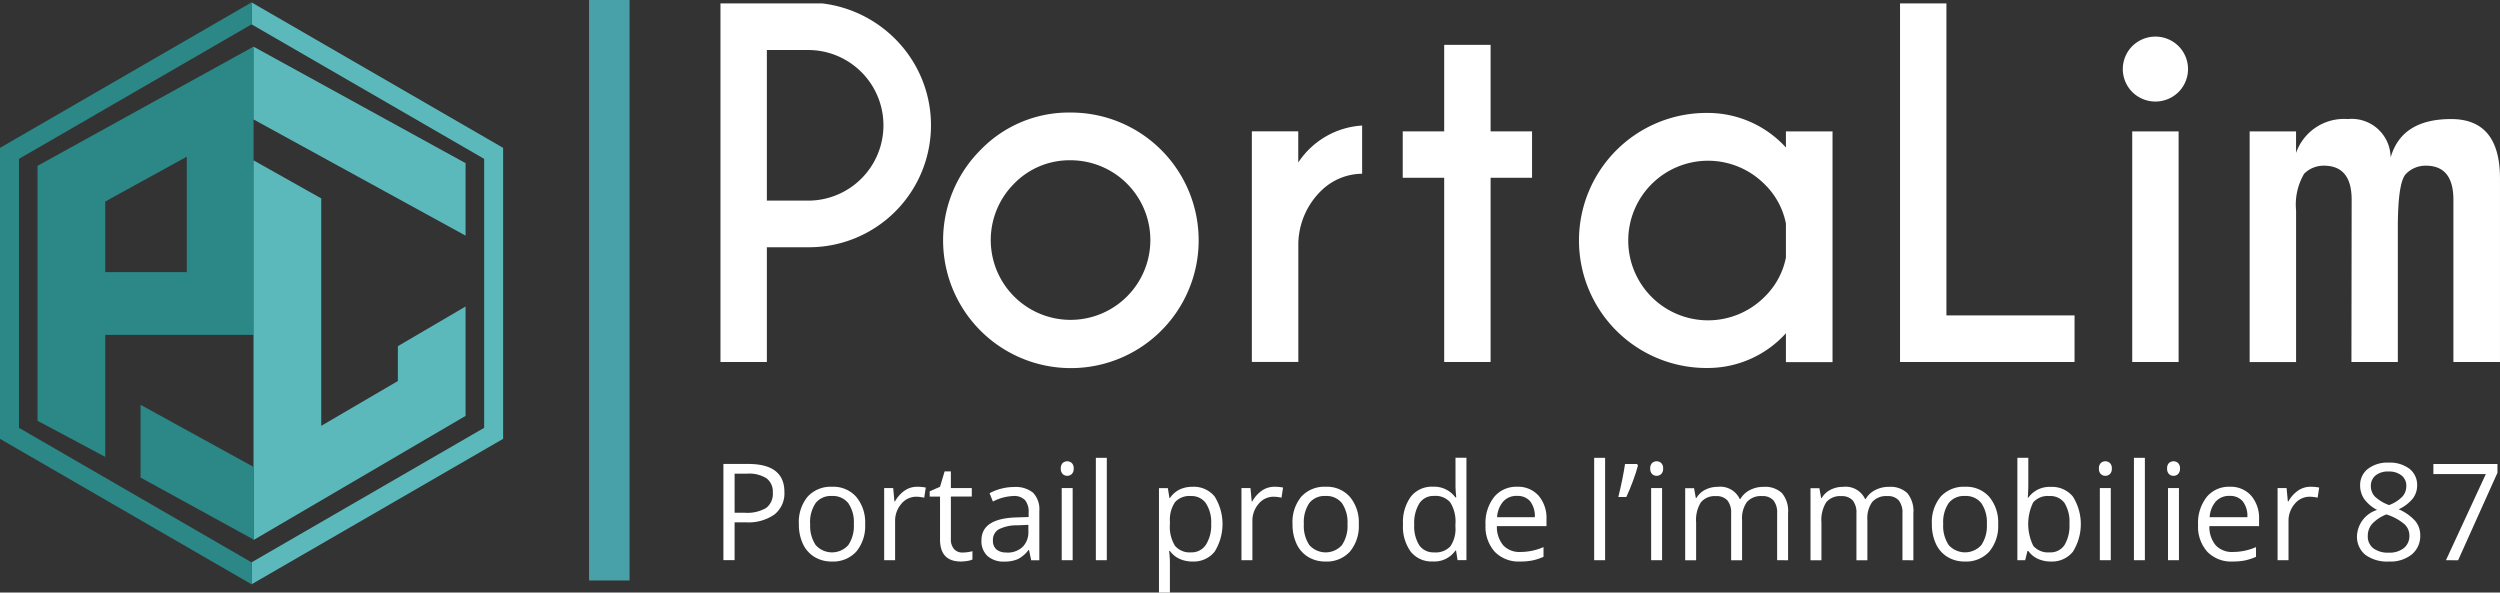
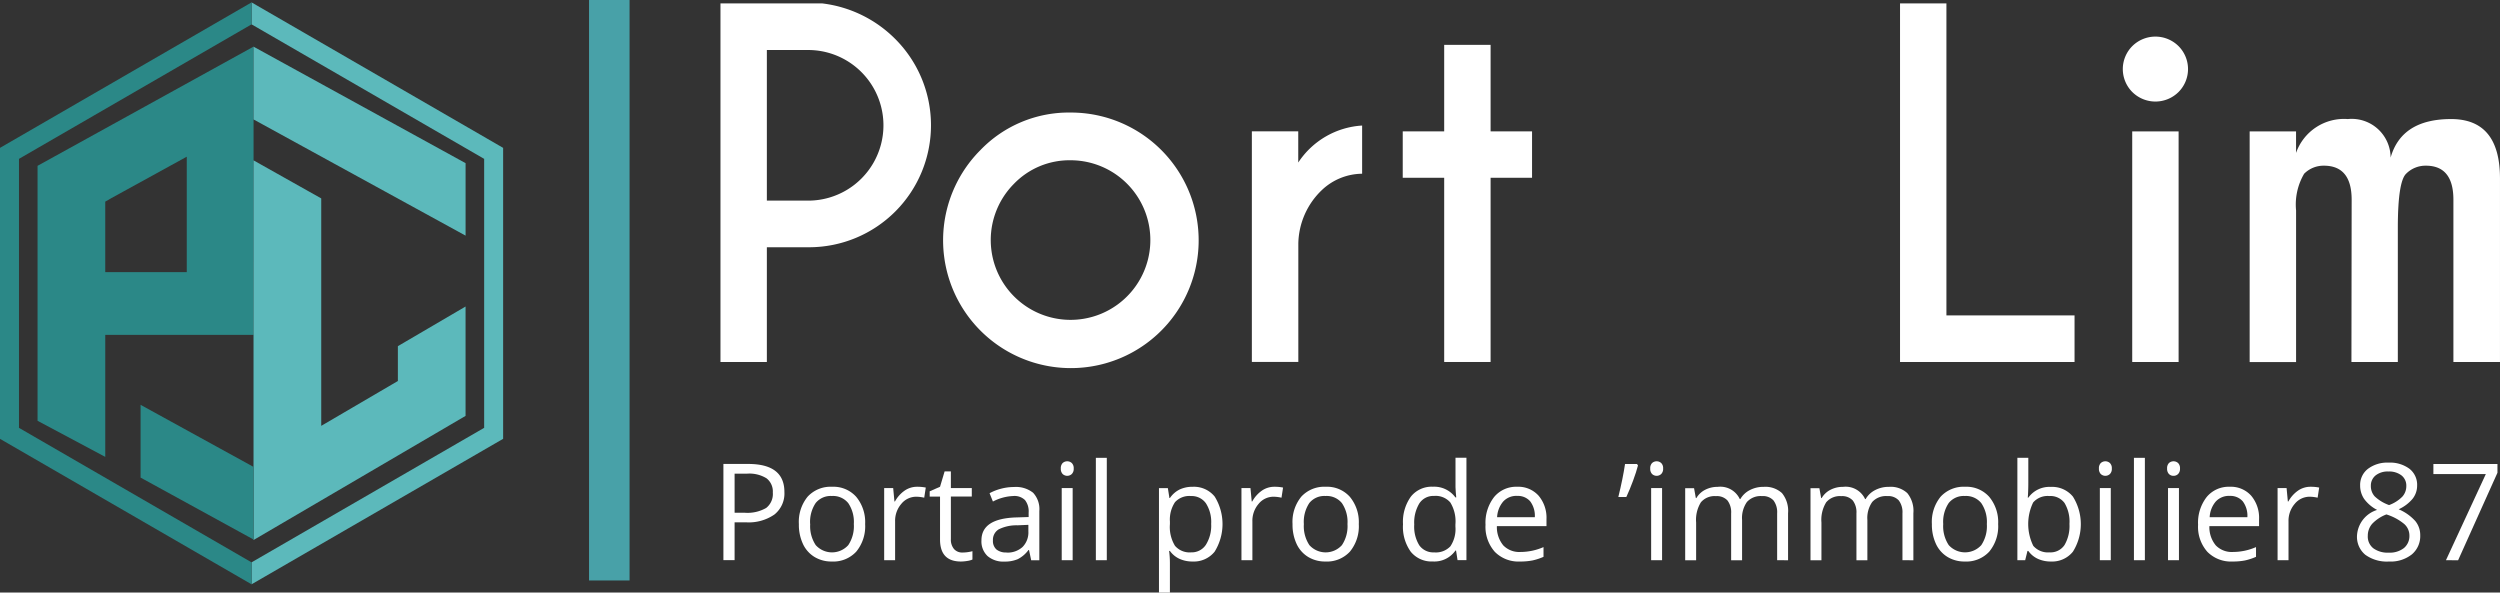
<svg xmlns="http://www.w3.org/2000/svg" width="160" height="37.924" viewBox="0 0 160 37.924">
  <rect x="0" y="0" width="160" height="37.924" fill="#333333" stroke="none" />
  <g id="Groupe_139" data-name="Groupe 139" transform="translate(-134.808 -481.702)">
    <g id="Groupe_139-2" data-name="Groupe 139" transform="translate(180.918 481.92)">
      <path id="Tracé_58" data-name="Tracé 58" d="M235.125,497.774v7.344h-2.969v-22.95h6.512a7.923,7.923,0,0,1,4.676,2.28,7.807,7.807,0,0,1-5.508,13.326Zm0-12.623v9.639h2.711a4.82,4.82,0,0,0,0-9.639Z" transform="translate(-232.156 -482.168)" fill="#fff" />
      <path id="Tracé_59" data-name="Tracé 59" d="M270.75,497.093a8.178,8.178,0,1,1-5.766,2.4A7.854,7.854,0,0,1,270.75,497.093Zm-3.622,4.561a5.107,5.107,0,1,0,3.622-1.507A4.94,4.94,0,0,0,267.128,501.654Z" transform="translate(-248.345 -490.108)" fill="#fff" />
      <path id="Tracé_60" data-name="Tracé 60" d="M307.789,501.237a5.273,5.273,0,0,1,4.088-2.367v3.084A3.788,3.788,0,0,0,309.3,503a4.845,4.845,0,0,0-1.506,3.414V514H304.82v-14.76h2.969Z" transform="translate(-270.811 -491.053)" fill="#fff" />
      <path id="Tracé_61" data-name="Tracé 61" d="M328.1,493.374v-5.537h2.97v5.537h2.653v2.969h-2.653v11.79H328.1v-11.79h-2.653v-2.969Z" transform="translate(-281.782 -485.184)" fill="#fff" />
-       <path id="Tracé_62" data-name="Tracé 62" d="M362.9,499.363V498.33h2.983V513.1H362.9v-1.85a6.749,6.749,0,0,1-4.992,2.223,8.162,8.162,0,1,1,0-16.323A6.768,6.768,0,0,1,362.9,499.363Zm0,7.043v-2.18a4.812,4.812,0,0,0-1.377-2.525,5.107,5.107,0,1,0,0,7.23A4.814,4.814,0,0,0,362.9,506.406Z" transform="translate(-294.711 -490.14)" fill="#fff" />
      <path id="Tracé_63" data-name="Tracé 63" d="M393.45,505.118v-22.95h2.969v19.966h8.2v2.983Z" transform="translate(-317.958 -482.168)" fill="#fff" />
      <path id="Tracé_64" data-name="Tracé 64" d="M427.471,487.306a2.079,2.079,0,0,1,0,2.955,2.1,2.1,0,0,1-2.941,0,2.079,2.079,0,0,1,0-2.955,2.1,2.1,0,0,1,2.941,0Zm.014,5.465v14.76h-2.969v-14.76Z" transform="translate(-334.164 -484.581)" fill="#fff" />
      <path id="Tracé_65" data-name="Tracé 65" d="M441.26,498.771h2.969v1.377a3.253,3.253,0,0,1,3.313-2.166,2.49,2.49,0,0,1,2.739,2.467q.7-2.467,3.873-2.467,3.127,0,3.127,3.8V513.53H454.3V503.146q0-2.181-1.764-2.18a1.748,1.748,0,0,0-1.263.516q-.53.515-.53,3.471v8.577h-2.969l.014-10.384q0-2.181-1.779-2.18a1.747,1.747,0,0,0-1.262.516,3.892,3.892,0,0,0-.516,2.352v9.7H441.26Z" transform="translate(-343.392 -490.58)" fill="#fff" />
    </g>
    <g id="Groupe_140" data-name="Groupe 140" transform="translate(181.107 511.003)">
      <path id="Tracé_66" data-name="Tracé 66" d="M236.464,546.667a1.724,1.724,0,0,1-.638,1.438,2.887,2.887,0,0,1-1.825.5h-.725v2.421h-.716v-6.156h1.6Q236.464,544.874,236.464,546.667Zm-3.187,1.326h.644a2.4,2.4,0,0,0,1.376-.307,1.133,1.133,0,0,0,.425-.986,1.062,1.062,0,0,0-.4-.909,2.087,2.087,0,0,0-1.246-.3h-.8Z" transform="translate(-232.561 -544.478)" fill="#fff" />
      <path id="Tracé_67" data-name="Tracé 67" d="M247.12,550.374a2.55,2.55,0,0,1-.568,1.763,2,2,0,0,1-1.571.633,2.077,2.077,0,0,1-1.1-.291,1.913,1.913,0,0,1-.741-.833,2.9,2.9,0,0,1-.261-1.272,2.542,2.542,0,0,1,.564-1.758,2,2,0,0,1,1.567-.63,1.951,1.951,0,0,1,1.539.644A2.535,2.535,0,0,1,247.12,550.374Zm-3.516,0a2.189,2.189,0,0,0,.354,1.347,1.4,1.4,0,0,0,2.082,0,2.179,2.179,0,0,0,.356-1.35,2.143,2.143,0,0,0-.356-1.337,1.25,1.25,0,0,0-1.051-.457,1.23,1.23,0,0,0-1.036.451A2.167,2.167,0,0,0,243.6,550.374Z" transform="translate(-238.05 -546.134)" fill="#fff" />
      <path id="Tracé_68" data-name="Tracé 68" d="M256.663,547.986a2.73,2.73,0,0,1,.551.051l-.1.649a2.371,2.371,0,0,0-.505-.063,1.229,1.229,0,0,0-.958.454,1.658,1.658,0,0,0-.4,1.133v2.476h-.7v-4.615h.577l.08.855h.034a2.031,2.031,0,0,1,.619-.694A1.394,1.394,0,0,1,256.663,547.986Z" transform="translate(-244.263 -546.134)" fill="#fff" />
      <path id="Tracé_69" data-name="Tracé 69" d="M262.874,551.074a2.274,2.274,0,0,0,.358-.028,2.3,2.3,0,0,0,.274-.057v.535a1.3,1.3,0,0,1-.335.09,2.51,2.51,0,0,1-.4.036q-1.339,0-1.339-1.411v-2.745h-.662v-.337l.662-.291.294-.985h.4v1.069h1.339v.543h-1.339v2.716a.932.932,0,0,0,.2.64A.688.688,0,0,0,262.874,551.074Z" transform="translate(-247.569 -545.014)" fill="#fff" />
      <path id="Tracé_70" data-name="Tracé 70" d="M271.028,552.7l-.139-.657h-.034a1.945,1.945,0,0,1-.688.587,2.1,2.1,0,0,1-.857.154,1.541,1.541,0,0,1-1.076-.354,1.289,1.289,0,0,1-.389-1.006q0-1.4,2.236-1.466l.784-.025v-.286a1.169,1.169,0,0,0-.234-.8.96.96,0,0,0-.747-.259,3.046,3.046,0,0,0-1.305.354l-.215-.534a3.291,3.291,0,0,1,.748-.291,3.231,3.231,0,0,1,.814-.105,1.76,1.76,0,0,1,1.223.366,1.531,1.531,0,0,1,.4,1.175V552.7Zm-1.579-.492a1.42,1.42,0,0,0,1.026-.358,1.326,1.326,0,0,0,.373-1v-.417l-.7.03a2.551,2.551,0,0,0-1.2.259.782.782,0,0,0-.368.714.72.72,0,0,0,.229.577A.954.954,0,0,0,269.449,552.2Z" transform="translate(-251.331 -546.144)" fill="#fff" />
      <path id="Tracé_71" data-name="Tracé 71" d="M278.7,544.968a.465.465,0,0,1,.118-.352.436.436,0,0,1,.585,0,.456.456,0,0,1,.122.35.463.463,0,0,1-.122.352.428.428,0,0,1-.585,0A.472.472,0,0,1,278.7,544.968Zm.758,5.865h-.7v-4.615h.7Z" transform="translate(-257.107 -544.282)" fill="#fff" />
      <path id="Tracé_72" data-name="Tracé 72" d="M284.189,550.58h-.7v-6.552h.7Z" transform="translate(-259.653 -544.028)" fill="#fff" />
      <path id="Tracé_73" data-name="Tracé 73" d="M294.268,552.77a1.993,1.993,0,0,1-.823-.166,1.556,1.556,0,0,1-.626-.511h-.05a6.164,6.164,0,0,1,.05.766v1.9h-.7v-6.686h.569l.1.632h.033a1.624,1.624,0,0,1,.628-.548,1.908,1.908,0,0,1,.821-.169,1.707,1.707,0,0,1,1.417.628,3.342,3.342,0,0,1-.008,3.527A1.709,1.709,0,0,1,294.268,552.77Zm-.1-4.19a1.237,1.237,0,0,0-1.023.392,2.014,2.014,0,0,0-.325,1.246v.156a2.309,2.309,0,0,0,.325,1.392,1.233,1.233,0,0,0,1.039.418,1.082,1.082,0,0,0,.937-.484,2.3,2.3,0,0,0,.339-1.335,2.212,2.212,0,0,0-.339-1.325A1.115,1.115,0,0,0,294.166,548.58Z" transform="translate(-264.244 -546.134)" fill="#fff" />
      <path id="Tracé_74" data-name="Tracé 74" d="M305.516,547.986a2.732,2.732,0,0,1,.552.051l-.1.649a2.371,2.371,0,0,0-.505-.063,1.229,1.229,0,0,0-.958.454,1.659,1.659,0,0,0-.4,1.133v2.476h-.7v-4.615h.577l.08.855h.034a2.031,2.031,0,0,1,.619-.694A1.393,1.393,0,0,1,305.516,547.986Z" transform="translate(-270.251 -546.134)" fill="#fff" />
      <path id="Tracé_75" data-name="Tracé 75" d="M314.624,550.374a2.55,2.55,0,0,1-.568,1.763,2,2,0,0,1-1.571.633,2.08,2.08,0,0,1-1.1-.291,1.916,1.916,0,0,1-.741-.833,2.905,2.905,0,0,1-.261-1.272,2.542,2.542,0,0,1,.564-1.758,2,2,0,0,1,1.566-.63,1.952,1.952,0,0,1,1.539.644A2.535,2.535,0,0,1,314.624,550.374Zm-3.516,0a2.189,2.189,0,0,0,.354,1.347,1.4,1.4,0,0,0,2.082,0,2.179,2.179,0,0,0,.356-1.35,2.143,2.143,0,0,0-.356-1.337,1.25,1.25,0,0,0-1.051-.457,1.23,1.23,0,0,0-1.036.451A2.168,2.168,0,0,0,311.108,550.374Z" transform="translate(-273.96 -546.134)" fill="#fff" />
      <path id="Tracé_76" data-name="Tracé 76" d="M328.88,549.961h-.038a1.642,1.642,0,0,1-1.449.7,1.711,1.711,0,0,1-1.408-.619,2.725,2.725,0,0,1-.5-1.76,2.771,2.771,0,0,1,.505-1.773,1.7,1.7,0,0,1,1.406-.632,1.68,1.68,0,0,1,1.441.682h.055l-.03-.333-.017-.324v-1.878h.7v6.552h-.569Zm-1.4.118a1.273,1.273,0,0,0,1.038-.389,1.969,1.969,0,0,0,.322-1.257v-.147a2.315,2.315,0,0,0-.326-1.4,1.239,1.239,0,0,0-1.042-.419,1.069,1.069,0,0,0-.941.478,2.375,2.375,0,0,0-.327,1.349,2.277,2.277,0,0,0,.325,1.335A1.1,1.1,0,0,0,327.482,550.079Z" transform="translate(-281.992 -544.028)" fill="#fff" />
      <path id="Tracé_77" data-name="Tracé 77" d="M338.979,552.77a2.12,2.12,0,0,1-1.615-.623,2.412,2.412,0,0,1-.592-1.731,2.674,2.674,0,0,1,.549-1.772,1.825,1.825,0,0,1,1.476-.658,1.742,1.742,0,0,1,1.372.571,2.187,2.187,0,0,1,.505,1.505v.442H337.5a1.834,1.834,0,0,0,.41,1.234,1.421,1.421,0,0,0,1.1.421,3.708,3.708,0,0,0,1.474-.312v.623a3.694,3.694,0,0,1-.7.23A3.97,3.97,0,0,1,338.979,552.77Zm-.189-4.2a1.142,1.142,0,0,0-.887.362,1.672,1.672,0,0,0-.389,1h2.413a1.538,1.538,0,0,0-.295-1.013A1.039,1.039,0,0,0,338.79,548.572Z" transform="translate(-287.998 -546.134)" fill="#fff" />
-       <path id="Tracé_78" data-name="Tracé 78" d="M352.329,550.58h-.7v-6.552h.7Z" transform="translate(-295.901 -544.028)" fill="#fff" />
      <path id="Tracé_79" data-name="Tracé 79" d="M356.127,544.874l.063.093q-.109.421-.316.979t-.429,1.038h-.513q.294-1.2.429-2.109Z" transform="translate(-297.658 -544.478)" fill="#fff" />
      <path id="Tracé_80" data-name="Tracé 80" d="M359.295,544.968a.465.465,0,0,1,.118-.352.436.436,0,0,1,.585,0,.456.456,0,0,1,.122.35.463.463,0,0,1-.122.352.428.428,0,0,1-.585,0A.472.472,0,0,1,359.295,544.968Zm.758,5.865h-.7v-4.615h.7Z" transform="translate(-299.979 -544.282)" fill="#fff" />
      <path id="Tracé_81" data-name="Tracé 81" d="M369.963,552.686v-3a1.248,1.248,0,0,0-.235-.827.914.914,0,0,0-.733-.276,1.184,1.184,0,0,0-.964.375,1.781,1.781,0,0,0-.312,1.154v2.577h-.7v-3a1.245,1.245,0,0,0-.236-.827.917.917,0,0,0-.737-.276,1.14,1.14,0,0,0-.962.394,2.129,2.129,0,0,0-.306,1.291v2.421h-.7v-4.615h.568l.114.632h.034a1.368,1.368,0,0,1,.558-.527,1.706,1.706,0,0,1,.806-.19,1.372,1.372,0,0,1,1.415.783h.034a1.472,1.472,0,0,1,.6-.572,1.855,1.855,0,0,1,.893-.211,1.565,1.565,0,0,1,1.173.4,1.8,1.8,0,0,1,.389,1.287v3.01Z" transform="translate(-302.525 -546.134)" fill="#fff" />
      <path id="Tracé_82" data-name="Tracé 82" d="M387.1,552.686v-3a1.245,1.245,0,0,0-.236-.827.912.912,0,0,0-.732-.276,1.186,1.186,0,0,0-.965.375,1.784,1.784,0,0,0-.312,1.154v2.577h-.7v-3a1.245,1.245,0,0,0-.236-.827.917.917,0,0,0-.737-.276,1.141,1.141,0,0,0-.962.394,2.132,2.132,0,0,0-.305,1.291v2.421h-.7v-4.615h.568l.114.632h.034a1.367,1.367,0,0,1,.557-.527,1.708,1.708,0,0,1,.807-.19,1.372,1.372,0,0,1,1.415.783h.034a1.472,1.472,0,0,1,.6-.572,1.853,1.853,0,0,1,.893-.211,1.564,1.564,0,0,1,1.173.4,1.8,1.8,0,0,1,.389,1.287v3.01Z" transform="translate(-311.642 -546.134)" fill="#fff" />
      <path id="Tracé_83" data-name="Tracé 83" d="M402.05,550.374a2.548,2.548,0,0,1-.569,1.763,2,2,0,0,1-1.57.633,2.08,2.08,0,0,1-1.1-.291,1.917,1.917,0,0,1-.741-.833,2.9,2.9,0,0,1-.261-1.272,2.542,2.542,0,0,1,.564-1.758,2,2,0,0,1,1.566-.63,1.951,1.951,0,0,1,1.539.644A2.533,2.533,0,0,1,402.05,550.374Zm-3.516,0a2.189,2.189,0,0,0,.354,1.347,1.405,1.405,0,0,0,2.083,0,2.183,2.183,0,0,0,.355-1.35,2.146,2.146,0,0,0-.355-1.337,1.251,1.251,0,0,0-1.051-.457,1.229,1.229,0,0,0-1.035.451A2.164,2.164,0,0,0,398.534,550.374Z" transform="translate(-320.467 -546.134)" fill="#fff" />
      <path id="Tracé_84" data-name="Tracé 84" d="M411.634,545.889a1.716,1.716,0,0,1,1.413.621,3.325,3.325,0,0,1,0,3.524,1.709,1.709,0,0,1-1.409.63,2,2,0,0,1-.823-.166,1.552,1.552,0,0,1-.625-.512h-.051l-.147.593h-.5v-6.552h.7v1.592q0,.535-.034.96h.034A1.66,1.66,0,0,1,411.634,545.889Zm-.1.585a1.221,1.221,0,0,0-1.032.411,3.167,3.167,0,0,0,.008,2.775,1.235,1.235,0,0,0,1.04.418,1.077,1.077,0,0,0,.959-.469,2.413,2.413,0,0,0,.316-1.349,2.318,2.318,0,0,0-.316-1.343A1.118,1.118,0,0,0,411.533,546.474Z" transform="translate(-326.679 -544.028)" fill="#fff" />
      <path id="Tracé_85" data-name="Tracé 85" d="M420.652,544.968a.465.465,0,0,1,.118-.352.436.436,0,0,1,.585,0,.456.456,0,0,1,.122.35.463.463,0,0,1-.122.352.428.428,0,0,1-.585,0A.472.472,0,0,1,420.652,544.968Zm.758,5.865h-.7v-4.615h.7Z" transform="translate(-332.619 -544.282)" fill="#fff" />
      <path id="Tracé_86" data-name="Tracé 86" d="M426.137,550.58h-.7v-6.552h.7Z" transform="translate(-335.164 -544.028)" fill="#fff" />
      <path id="Tracé_87" data-name="Tracé 87" d="M429.973,544.968a.465.465,0,0,1,.118-.352.436.436,0,0,1,.585,0,.458.458,0,0,1,.122.35.464.464,0,0,1-.122.352.408.408,0,0,1-.291.116.4.4,0,0,1-.294-.116A.472.472,0,0,1,429.973,544.968Zm.758,5.865h-.7v-4.615h.7Z" transform="translate(-337.577 -544.282)" fill="#fff" />
      <path id="Tracé_88" data-name="Tracé 88" d="M436.416,552.77a2.119,2.119,0,0,1-1.615-.623,2.412,2.412,0,0,1-.592-1.731,2.674,2.674,0,0,1,.549-1.772,1.825,1.825,0,0,1,1.476-.658,1.743,1.743,0,0,1,1.373.571,2.189,2.189,0,0,1,.505,1.505v.442h-3.179a1.829,1.829,0,0,0,.41,1.234,1.421,1.421,0,0,0,1.1.421,3.709,3.709,0,0,0,1.474-.312v.623a3.693,3.693,0,0,1-.7.23A3.973,3.973,0,0,1,436.416,552.77Zm-.189-4.2a1.142,1.142,0,0,0-.887.362,1.668,1.668,0,0,0-.389,1h2.413a1.538,1.538,0,0,0-.295-1.013A1.038,1.038,0,0,0,436.227,548.572Z" transform="translate(-339.831 -546.134)" fill="#fff" />
      <path id="Tracé_89" data-name="Tracé 89" d="M447.2,547.986a2.726,2.726,0,0,1,.551.051l-.1.649a2.368,2.368,0,0,0-.505-.063,1.229,1.229,0,0,0-.958.454,1.66,1.66,0,0,0-.4,1.133v2.476h-.7v-4.615h.577l.08.855h.034a2.037,2.037,0,0,1,.619-.694A1.392,1.392,0,0,1,447.2,547.986Z" transform="translate(-345.622 -546.134)" fill="#fff" />
      <path id="Tracé_90" data-name="Tracé 90" d="M457.96,544.685a2.086,2.086,0,0,1,1.334.392,1.3,1.3,0,0,1,.493,1.082,1.351,1.351,0,0,1-.282.83,2.5,2.5,0,0,1-.9.682,3.012,3.012,0,0,1,1.065.752,1.415,1.415,0,0,1,.316.911,1.527,1.527,0,0,1-.535,1.223,2.181,2.181,0,0,1-1.465.457,2.346,2.346,0,0,1-1.516-.432,1.487,1.487,0,0,1-.531-1.223,1.827,1.827,0,0,1,1.288-1.647,2.372,2.372,0,0,1-.834-.709,1.51,1.51,0,0,1-.253-.853,1.3,1.3,0,0,1,.5-1.068A2.052,2.052,0,0,1,457.96,544.685Zm-1.331,4.691a.953.953,0,0,0,.351.788,1.539,1.539,0,0,0,.987.282,1.471,1.471,0,0,0,.977-.295,1,1,0,0,0,.349-.808.986.986,0,0,0-.328-.727,3.362,3.362,0,0,0-1.145-.616,2.485,2.485,0,0,0-.909.6A1.153,1.153,0,0,0,456.63,549.376Zm1.322-4.122a1.235,1.235,0,0,0-.825.253.836.836,0,0,0-.3.674.967.967,0,0,0,.248.666,2.608,2.608,0,0,0,.918.555,2.293,2.293,0,0,0,.852-.543,1,1,0,0,0,.251-.678.828.828,0,0,0-.306-.676A1.285,1.285,0,0,0,457.952,545.254Z" transform="translate(-351.39 -544.378)" fill="#fff" />
      <path id="Tracé_91" data-name="Tracé 91" d="M467.189,551.03l2.552-5.512h-3.356v-.644h4.1v.56l-2.518,5.6Z" transform="translate(-356.947 -544.478)" fill="#fff" />
    </g>
    <line id="Ligne_31" data-name="Ligne 31" y2="37.15" transform="translate(173.803 481.702)" fill="none" stroke="#48a1a8" stroke-miterlimit="10" stroke-width="2.593" />
    <g id="Groupe_145" data-name="Groupe 145" transform="translate(137.211 481.855)">
      <g id="Groupe_143" data-name="Groupe 143" transform="translate(0 2.834)">
        <g id="Groupe_142" data-name="Groupe 142">
          <path id="Tracé_92" data-name="Tracé 92" d="M144.275,498l.26-.143v-.008l4.957-2.724v7.389h-5.217Zm9.492-9.92-13.824,7.629v16.319l4.333,2.309v-7.808h9.492Z" transform="translate(-139.942 -488.084)" fill="#2b8887" />
          <g id="Groupe_141" data-name="Groupe 141" transform="translate(13.824 0)">
            <path id="Tracé_93" data-name="Tracé 93" d="M183.049,500.178v-4.639l-13.57-7.455v4.657Z" transform="translate(-169.479 -488.084)" fill="#5cb9bb" />
            <path id="Tracé_94" data-name="Tracé 94" d="M178.716,515.519v2.23l-4.733,2.77-.172.1V506.063l-.867-.487-3.466-1.949v24.3l13.57-7.945v-7Z" transform="translate(-169.479 -496.352)" fill="#5cb9bb" />
          </g>
        </g>
        <path id="Tracé_95" data-name="Tracé 95" d="M154.031,536.782v4.657l7.228,3.962v-4.647Z" transform="translate(-147.437 -513.86)" fill="#2b8887" />
      </g>
      <g id="Groupe_144" data-name="Groupe 144" transform="translate(13.697)">
        <path id="Tracé_96" data-name="Tracé 96" d="M169.207,517.865l14.886-8.609V492.042l-14.886-8.609v-1.405l16.1,9.31V509.96l-16.1,9.31Z" transform="translate(-169.207 -482.028)" fill="#5cb9bb" />
      </g>
    </g>
    <path id="Tracé_97" data-name="Tracé 97" d="M150.908,483.433l-14.886,8.609v17.215l14.886,8.609v1.405l-16.1-9.31V491.338l16.1-9.31Z" transform="translate(0 -0.173)" fill="#2b8887" />
  </g>
</svg>